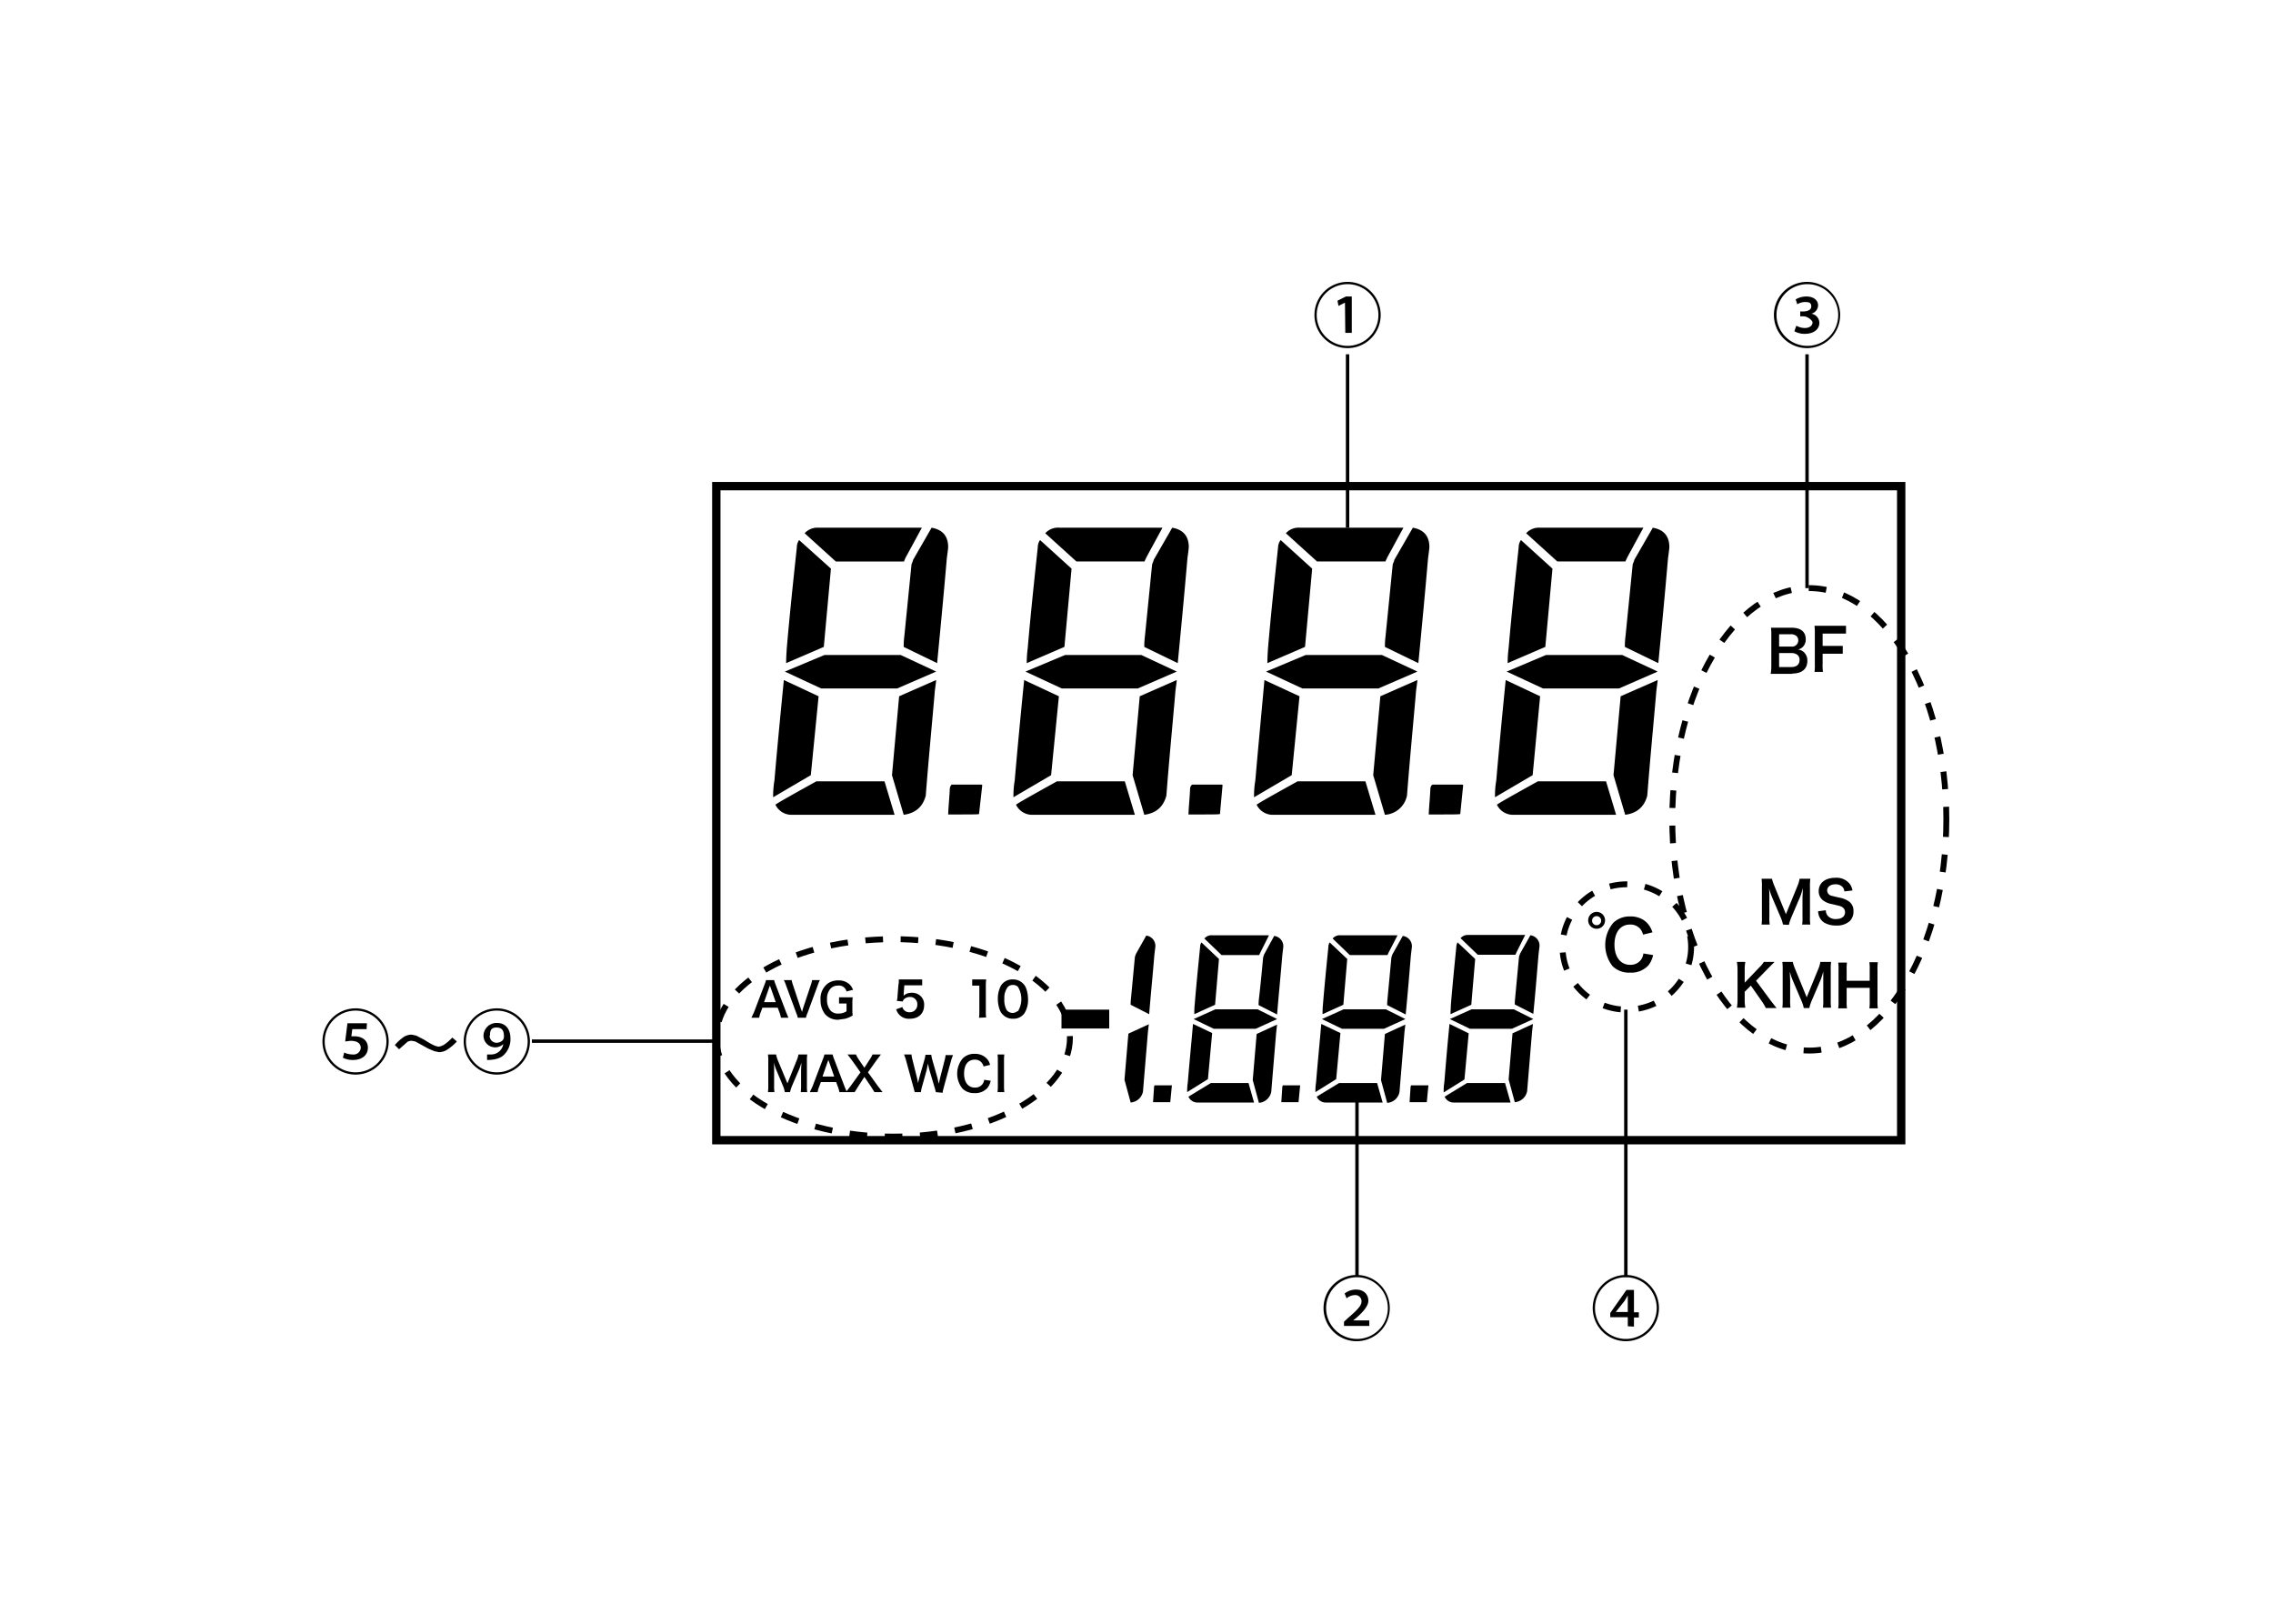
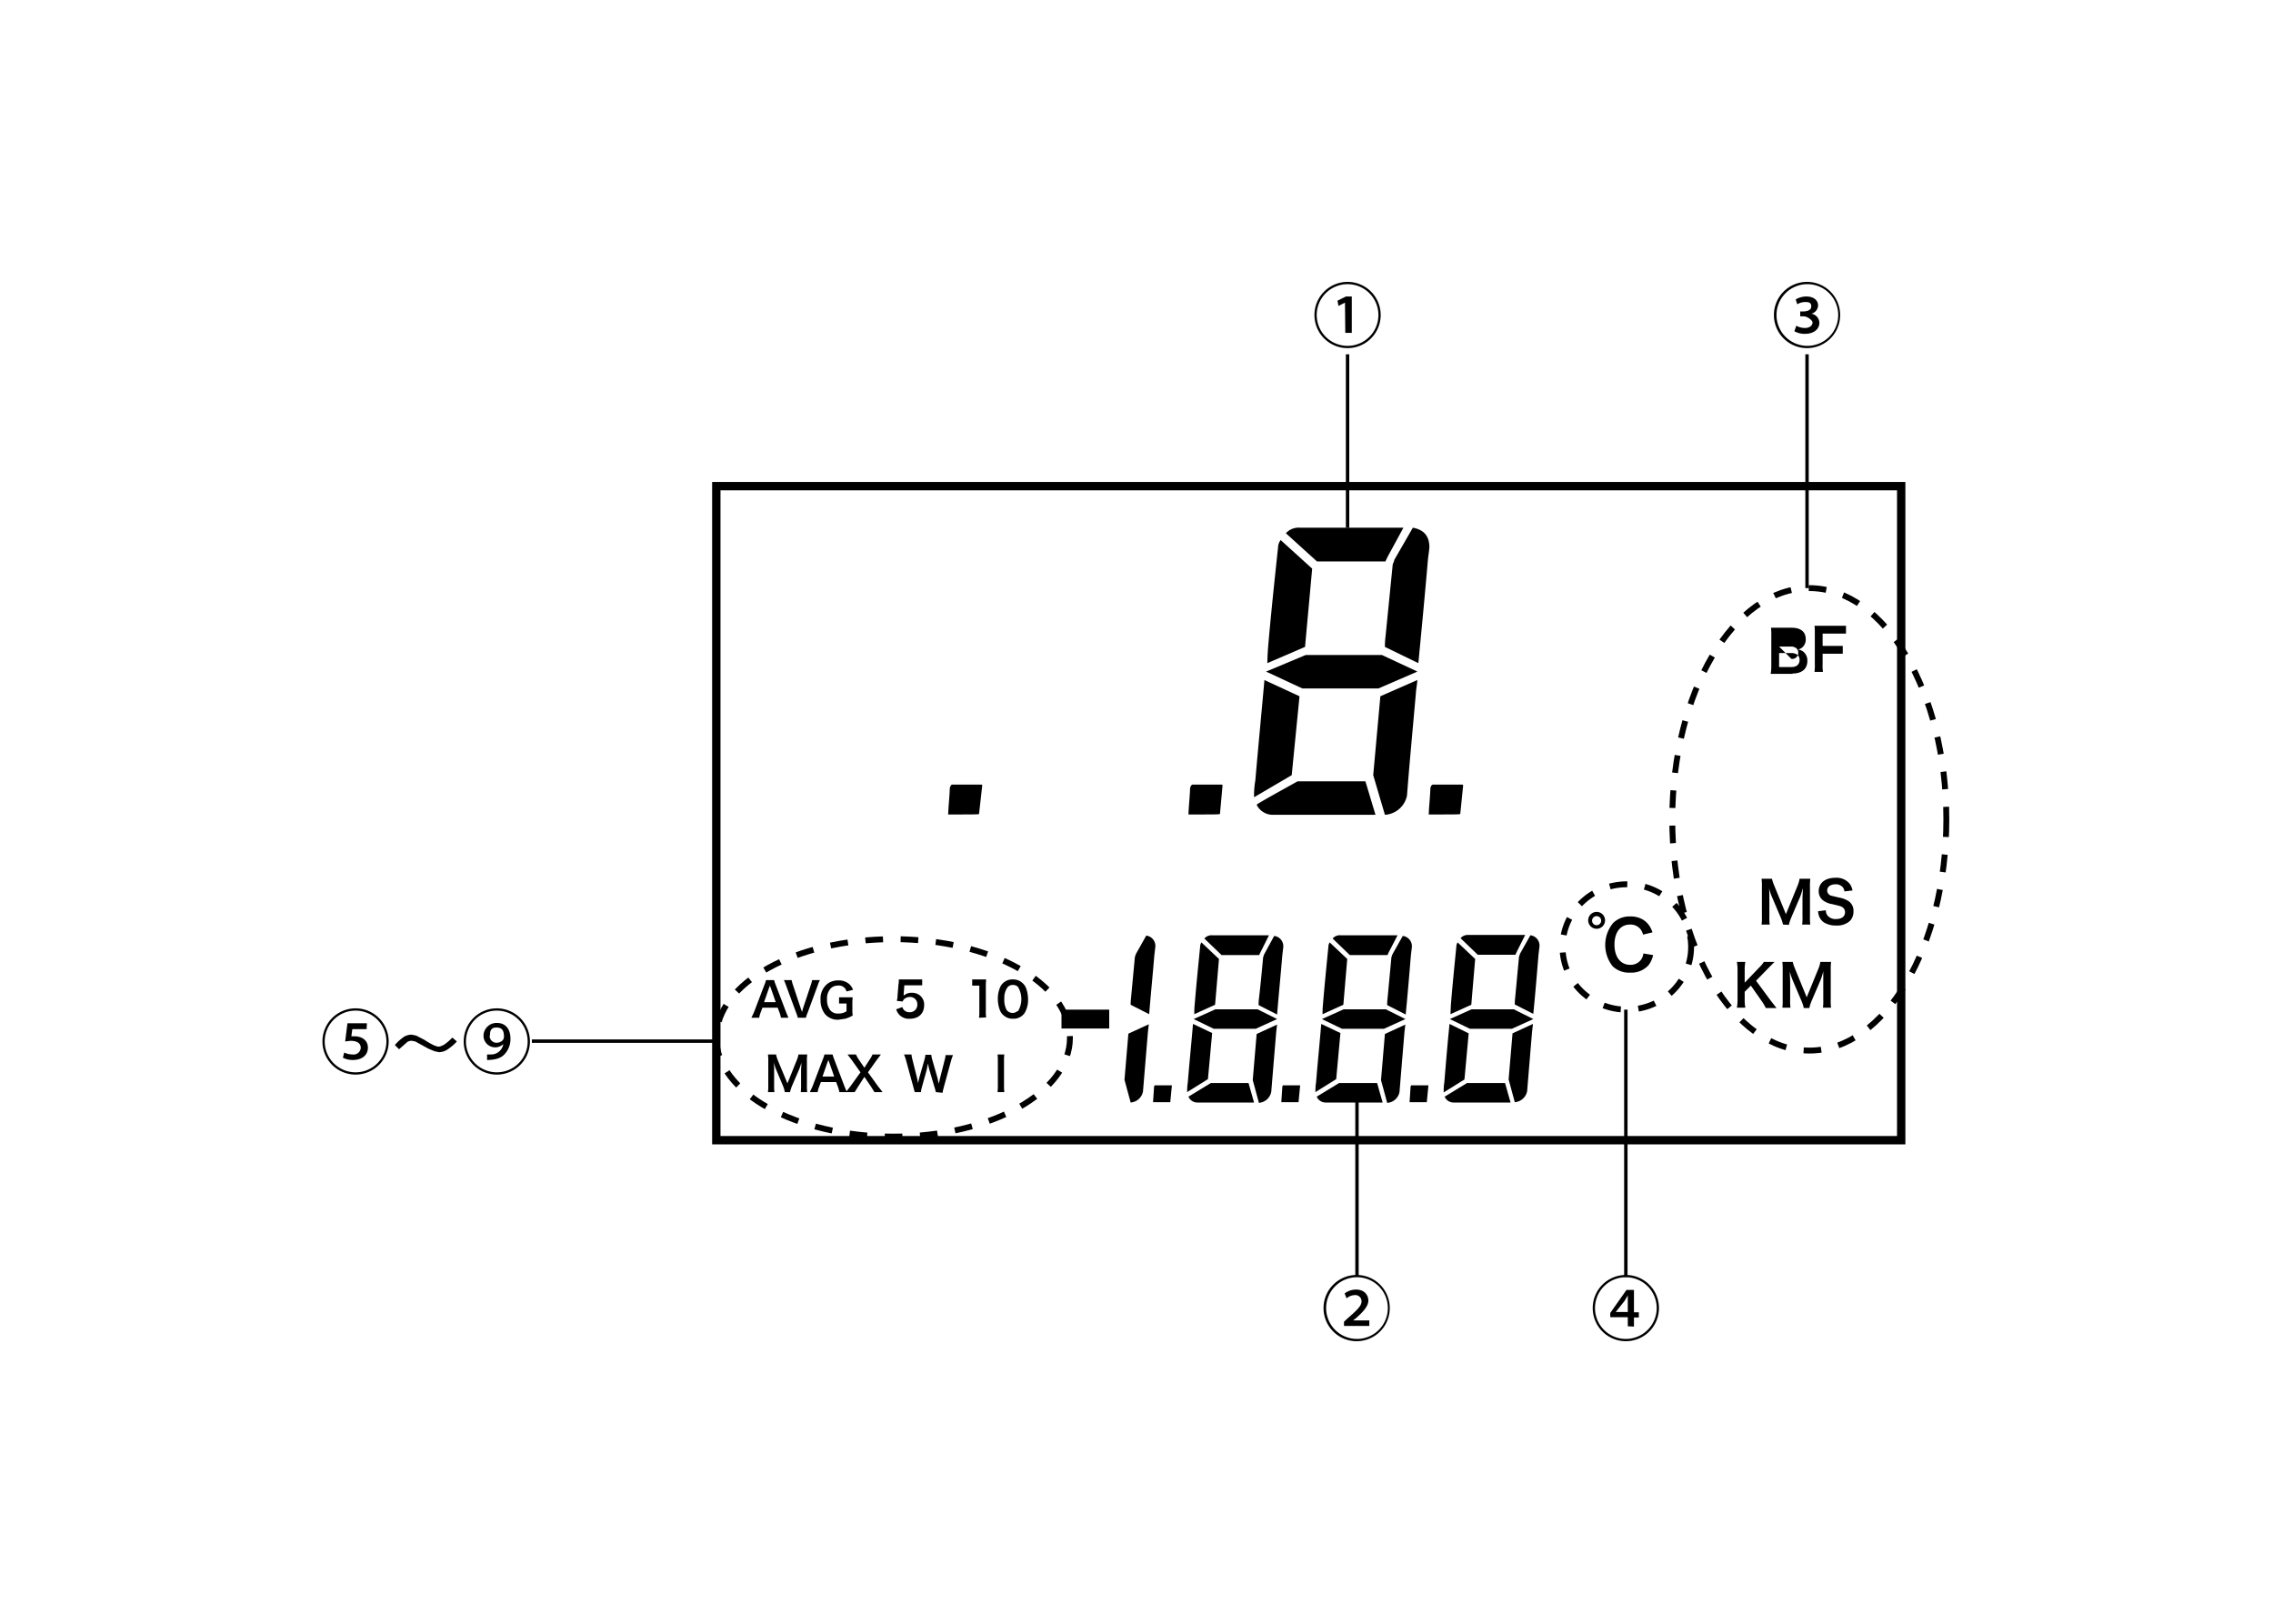
<svg xmlns="http://www.w3.org/2000/svg" id="レイヤー_1" data-name="レイヤー 1" viewBox="0 0 700 500">
  <title>CW-10_Display</title>
  <path d="M500.7,413a10.2,10.2,0,1,1,10.2-10.2A10.2,10.2,0,0,1,500.7,413m-9.5-10.2a9.5,9.5,0,1,0,9.5-9.5,9.5,9.5,0,0,0-9.5,9.5m10.1,5.6v-2.8h-5.4v-1.3l5-7.1h2.3v6.9h1.5v1.6h-1.5v2.8Zm0-4.3v-3.4c0-.5,0-1.2,0-1.8h0l-1,1.7-2.7,3.4h3.6Z" />
  <line x1="500.7" y1="310.9" x2="500.7" y2="393.2" style="fill:none;stroke:#000;stroke-width:1.047px" />
  <path d="M417.9,413A10.2,10.2,0,1,1,428,402.8,10.2,10.2,0,0,1,417.9,413m-9.5-10.2a9.5,9.5,0,1,0,9.5-9.5,9.5,9.5,0,0,0-9.5,9.5m5.5,5.5V407l1.3-1.2c3.1-2.7,4.1-3.8,4.1-5.1a1.9,1.9,0,0,0-2.1-1.9,4.1,4.1,0,0,0-2.5,1l-.6-1.5a5.7,5.7,0,0,1,3.5-1.2c2.7,0,3.8,1.8,3.8,3.4s-1.4,3.3-3.8,5.4l-.9.7h5v1.7Z" />
  <line x1="417.9" y1="338.9" x2="417.9" y2="393.1" style="fill:none;stroke:#000;stroke-width:1.047px" />
  <path d="M415,107.2A10.2,10.2,0,1,1,425.2,97,10.2,10.2,0,0,1,415,107.2M405.5,97a9.5,9.5,0,1,0,9.5-9.5,9.5,9.5,0,0,0-9.5,9.5m8.7-3.8h0l-2,1-.3-1.6,2.6-1.3h1.8v11.2h-2Z" />
  <line x1="415" y1="162.5" x2="415" y2="109.1" style="fill:none;stroke:#000;stroke-width:1.047px" />
  <path d="M556.5,107.2A10.2,10.2,0,1,1,566.7,97a10.2,10.2,0,0,1-10.2,10.2M547.1,97a9.5,9.5,0,1,0,9.5-9.5,9.5,9.5,0,0,0-9.5,9.5m6.1,3.3a5.5,5.5,0,0,0,2.6.7c1.9,0,2.4-1.1,2.4-1.7s-1.5-1.9-2.8-1.9h-1V95.9h1c1.1,0,2.4-.4,2.4-1.5s-.5-1.4-1.9-1.4a4.6,4.6,0,0,0-2.4.7l-.5-1.5a6.5,6.5,0,0,1,3.3-.9c2.5,0,3.6,1.4,3.6,2.7a2.7,2.7,0,0,1-2.1,2.6h0a2.9,2.9,0,0,1,2.5,2.8c0,1.8-1.5,3.4-4.5,3.4a6.4,6.4,0,0,1-3.2-.8Z" />
  <line x1="556.5" y1="181.1" x2="556.5" y2="109.1" style="fill:none;stroke:#000;stroke-width:1.047px" />
  <path d="M491.7,280.8a2.6,2.6,0,1,0,2.6,2.6,2.6,2.6,0,0,0-2.6-2.6m0,1.3a1.4,1.4,0,1,1-1.4,1.4,1.4,1.4,0,0,1,1.4-1.4m14.4,11.5a4.2,4.2,0,0,1-.7,1.9,4,4,0,0,1-3.4,1.6c-2.9,0-4.8-2.4-4.8-6.2s1.8-6.2,4.8-6.2a3.9,3.9,0,0,1,3.1,1.3,4.4,4.4,0,0,1,.9,1.8l2.9-.7a7.7,7.7,0,0,0-.7-1.6,6.4,6.4,0,0,0-2.2-2.3,7.4,7.4,0,0,0-4-1,7.2,7.2,0,0,0-5.2,2,10.6,10.6,0,0,0-.2,13.3,7.2,7.2,0,0,0,5.4,2,7.1,7.1,0,0,0,5.7-2.3,7.8,7.8,0,0,0,1.4-3.1Z" />
  <path d="M242.8,313.4l-.7-1.7-3.2-8.4a10.6,10.6,0,0,1-.5-1.5h-2.5a8.8,8.8,0,0,1-.5,1.5l-3.2,8.4-.8,1.7h2.4a8.2,8.2,0,0,1,.4-1.5l.6-1.6h4.7l.6,1.6a8.4,8.4,0,0,1,.4,1.5Zm-3.9-4.8h-3.6l1.5-4.3.3-.8.3.8Z" />
  <path d="M248.2,313.4a7.7,7.7,0,0,1,.5-1.5l3.1-8.4a11.2,11.2,0,0,1,.7-1.7h-2.4a8.6,8.6,0,0,1-.4,1.5l-2.4,7.2-.3,1.1-.4-1.1-2.4-7.2a9.5,9.5,0,0,1-.4-1.5h-2.4a12.4,12.4,0,0,1,.7,1.7l3.1,8.4a10,10,0,0,1,.5,1.5Z" />
  <path d="M262.5,308.9a12.9,12.9,0,0,1,.1-1.8h-4.2v1.9h2.3v2.4a4.4,4.4,0,0,1-2.5.7,3,3,0,0,1-2.5-1,5.1,5.1,0,0,1-1-3.4,4.5,4.5,0,0,1,1.1-3.3,3,3,0,0,1,2.2-.9,2.4,2.4,0,0,1,2.7,1.8l2-.5a4.2,4.2,0,0,0-1.1-1.7,4.8,4.8,0,0,0-3.4-1.2,5.5,5.5,0,0,0-3.2.9,5.8,5.8,0,0,0-2.3,5.1,6.8,6.8,0,0,0,1.4,4.4,5.1,5.1,0,0,0,4.1,1.7l2.1-.3a9.1,9.1,0,0,0,2.3-1,13.3,13.3,0,0,1-.1-1.9Z" />
  <path d="M276,310.8a4,4,0,0,0,4.2,2.9c2.7,0,4.4-1.6,4.4-4.2a3.6,3.6,0,0,0-1-2.7,3.8,3.8,0,0,0-2.8-1.1,3.6,3.6,0,0,0-2.5.9V306l.2-2.6H284v-1.8h-7.2c0,.7,0,1.2-.1,1.5l-.3,3.6c0,.4,0,.5-.2,1.5l1.8.2a1.7,1.7,0,0,1,.4-.7,2.6,2.6,0,0,1,1.8-.7,2.2,2.2,0,0,1,2.3,2.3,2.3,2.3,0,0,1-2.4,2.4,2.2,2.2,0,0,1-1.8-.8,1.9,1.9,0,0,1-.4-.8Z" />
  <path d="M301.5,313.4a13.3,13.3,0,0,0,.1-1.9v-8h-2.2v-1.9h4.3a20.4,20.4,0,0,0-.1,2.4v7.4a11.6,11.6,0,0,0,.1,1.9Z" />
  <path d="M308.9,312.5a4,4,0,0,1-1-1.5,9.9,9.9,0,0,1-.6-3.4,8.5,8.5,0,0,1,.9-4,4.1,4.1,0,0,1,3.7-2,4.2,4.2,0,0,1,3.1,1.2,4.1,4.1,0,0,1,1,1.5,9.9,9.9,0,0,1,.6,3.4,7.7,7.7,0,0,1-1.1,4.3,4.1,4.1,0,0,1-3.5,1.7,4.2,4.2,0,0,1-3.1-1.2m4.6-1.1a7.3,7.3,0,0,0,0-7.5,2.1,2.1,0,0,0-1.6-.6,2,2,0,0,0-1.6.7,5.4,5.4,0,0,0-1,3.5,6.6,6.6,0,0,0,.7,3.5,2.3,2.3,0,0,0,3.4.3" />
  <path d="M241.7,336.3a9.5,9.5,0,0,0-.6-2l-2.1-5a16.4,16.4,0,0,1-.7-2.2c.1.8.1,2,.1,2.3v4.8a12.4,12.4,0,0,0,.1,2.1h-2a13.3,13.3,0,0,0,.1-2.1v-7.3a14,14,0,0,0-.1-2.2H239a10,10,0,0,0,.5,1.7l3,7.2,2.9-7.2a7.7,7.7,0,0,0,.5-1.7h2.7a15.1,15.1,0,0,0-.1,2.2v7.3a12.9,12.9,0,0,0,.1,2.1h-2a15,15,0,0,0,.1-2.1v-4.8c.1-1.3.1-2,.1-2.2a16.7,16.7,0,0,1-.7,2.1l-2.2,5.1a11.5,11.5,0,0,0-.6,1.9Z" />
  <path d="M260.8,336.3l-.7-1.7-3.2-8.4a13.4,13.4,0,0,1-.5-1.5h-2.5a9.8,9.8,0,0,1-.5,1.5l-3.2,8.4-.8,1.7h2.4a7.5,7.5,0,0,1,.4-1.5l.6-1.6h4.7l.6,1.6a9.1,9.1,0,0,1,.4,1.5Zm-3.9-4.8h-3.6l1.5-4.3.3-.8.3.8Z" />
  <path d="M269.3,336.3l-1-1.6-2.1-3.1-2,3.1-1,1.6h-2.7l1.4-1.8,3.1-4.3-2.7-3.8-1.3-1.7h2.6a10.9,10.9,0,0,0,.9,1.6l1.7,2.5,1.6-2.5a8.8,8.8,0,0,0,.9-1.6h2.6l-1.3,1.7-2.7,3.8,3.1,4.3,1.4,1.8Z" />
  <path d="M288.2,336.3a13.4,13.4,0,0,0-.4-1.5l-1.6-5.4a16.4,16.4,0,0,1-.4-1.9c-.2.8-.3,1.4-.4,1.9l-1.5,5.4a9.7,9.7,0,0,0-.3,1.5h-1.9l-.4-1.5-2.3-8.4a12.3,12.3,0,0,0-.6-1.7h2.3a8.6,8.6,0,0,0,.3,1.6l1.4,5.6c.1.5.3,1.2.3,1.7l.4-1.7,1.6-5.6a8.8,8.8,0,0,0,.3-1.5h1.8a9,9,0,0,0,.3,1.5l1.6,5.6.4,1.8.2-.8.2-.9,1.4-5.5a8.4,8.4,0,0,0,.3-1.6h2.3a15,15,0,0,0-.6,1.7l-2.3,8.4-.2.8a3.7,3.7,0,0,0-.1.7Z" />
-   <path d="M305.1,332.8a5.5,5.5,0,0,1-1,2.2,5,5,0,0,1-4,1.6,5,5,0,0,1-3.7-1.4,7.3,7.3,0,0,1,.1-9.3,5,5,0,0,1,3.6-1.4,5.1,5.1,0,0,1,2.8.7,4.6,4.6,0,0,1,1.6,1.6,5.2,5.2,0,0,1,.4,1.1l-2,.5a2.9,2.9,0,0,0-.6-1.2,2.6,2.6,0,0,0-2.1-.9c-2.1,0-3.3,1.6-3.3,4.3s1.3,4.3,3.3,4.3a2.8,2.8,0,0,0,2.4-1.1,3,3,0,0,0,.5-1.3Z" />
  <path d="M309.3,324.7a12,12,0,0,0-.1,1.9v7.8a13.3,13.3,0,0,0,.1,1.9h-2.1a15,15,0,0,0,.1-1.9v-7.8a13.8,13.8,0,0,0-.1-1.9Z" />
-   <path d="M552,207.4c2.9,0,4.6-1.4,4.6-3.9a3.5,3.5,0,0,0-1.1-2.7,3.3,3.3,0,0,0-1.8-.8,2.9,2.9,0,0,0,1.4-.7,3.2,3.2,0,0,0,1-2.5c0-2.2-1.5-3.5-4.3-3.5h-6.4a16,16,0,0,1,.1,2.2v9.6a13,13,0,0,1-.2,2.4H552Zm-4.1-8.3v-3.8h3.7a2.5,2.5,0,0,1,1.7.6,1.8,1.8,0,0,1,.5,1.3,1.9,1.9,0,0,1-2.1,1.9Zm0,2h3.8a2.9,2.9,0,0,1,1.9.6,1.9,1.9,0,0,1,.6,1.5c0,1.4-.9,2.2-2.5,2.2h-3.8Z" />
+   <path d="M552,207.4c2.9,0,4.6-1.4,4.6-3.9a3.5,3.5,0,0,0-1.1-2.7,3.3,3.3,0,0,0-1.8-.8,2.9,2.9,0,0,0,1.4-.7,3.2,3.2,0,0,0,1-2.5c0-2.2-1.5-3.5-4.3-3.5h-6.4a16,16,0,0,1,.1,2.2v9.6a13,13,0,0,1-.2,2.4H552Zm-4.1-8.3h3.7a2.5,2.5,0,0,1,1.7.6,1.8,1.8,0,0,1,.5,1.3,1.9,1.9,0,0,1-2.1,1.9Zm0,2h3.8a2.9,2.9,0,0,1,1.9.6,1.9,1.9,0,0,1,.6,1.5c0,1.4-.9,2.2-2.5,2.2h-3.8Z" />
  <path d="M561.3,201.3h6.2v-2.4h-6.2v-3.8h7.2v-2.4h-9.7a16.5,16.5,0,0,1,.1,2.3v9.4a16,16,0,0,1-.1,2.5h2.6a15.1,15.1,0,0,1-.1-2.6Z" />
  <path d="M549.1,284.7a11.9,11.9,0,0,0-.8-2.4l-2.6-6.1a18.5,18.5,0,0,1-.9-2.7c.1.9.1,2.4.1,2.8v5.8a15.9,15.9,0,0,0,.1,2.6h-2.5a16.9,16.9,0,0,0,.1-2.6v-8.9a17.9,17.9,0,0,0-.1-2.6h3.2a13,13,0,0,0,.7,2.1l3.6,8.8,3.6-8.8a9.5,9.5,0,0,0,.6-2.1h3.3a19.3,19.3,0,0,0-.1,2.6v8.9a16.4,16.4,0,0,0,.1,2.6h-2.5a15.5,15.5,0,0,0,.1-2.6v-5.9c.1-1.6.1-2.5.1-2.7a21.4,21.4,0,0,1-.8,2.6l-2.7,6.3a14.2,14.2,0,0,0-.8,2.4Z" />
  <path d="M562.3,280.3a2.5,2.5,0,0,0,.5,1.6,3.1,3.1,0,0,0,2.6,1.1c1.8,0,2.8-.8,2.8-2.1a1.8,1.8,0,0,0-.9-1.6c-.5-.3-.6-.3-3.1-.9a6.3,6.3,0,0,1-2.7-1.1,3.5,3.5,0,0,1-1.4-2.9c0-2.5,2-4.1,5.1-4.1a5.2,5.2,0,0,1,4.4,1.8,4.8,4.8,0,0,1,.9,2.1l-2.5.3a2.3,2.3,0,0,0-.5-1.3,2.8,2.8,0,0,0-2.2-.9c-1.6,0-2.6.8-2.6,1.9a1.7,1.7,0,0,0,1.2,1.6l2.5.6a7.7,7.7,0,0,1,2.9,1.1,3.5,3.5,0,0,1,1.5,3.1,4.1,4.1,0,0,1-1.1,3,5.9,5.9,0,0,1-4.2,1.4,7.1,7.1,0,0,1-3.7-.9,4.1,4.1,0,0,1-1.6-2,5.8,5.8,0,0,1-.3-1.5Z" />
  <path d="M540.8,302l3.8-3.9,1.9-1.9h-3.3a8.3,8.3,0,0,1-1.4,1.7l-4.5,4.7v-4.1a13,13,0,0,1,.2-2.3h-2.6a14.5,14.5,0,0,1,.2,2.3v9.5a15,15,0,0,1-.2,2.3h2.6a11.9,11.9,0,0,1-.2-2.3v-2.6l1.9-1.9,3.5,5a15.3,15.3,0,0,1,1.1,1.9h3.3l-1.8-2.3Z" />
  <path d="M557.2,310.4a13.3,13.3,0,0,1,.8-2.4l2.7-6.3a18.9,18.9,0,0,0,.8-2.6v8.6a16.2,16.2,0,0,1-.1,2.6h2.5a16,16,0,0,1-.1-2.6v-8.9a19.2,19.2,0,0,1,.1-2.6h-3.3a8.9,8.9,0,0,1-.6,2.1l-3.6,8.8-3.6-8.8a13.2,13.2,0,0,1-.7-2.1h-3.2a18.5,18.5,0,0,1,.1,2.6v8.9a17.5,17.5,0,0,1-.1,2.6h2.5a17.2,17.2,0,0,1-.1-2.6V302c0-.4-.1-1.9-.1-2.8a19.6,19.6,0,0,0,.9,2.7l2.6,6.1a11.8,11.8,0,0,1,.8,2.4Z" />
-   <path d="M578.3,296.3a14.5,14.5,0,0,0-.1,2.3v9.6a14.8,14.8,0,0,0,.1,2.3h-2.6a14.3,14.3,0,0,0,.1-2.3v-4h-7.1v4a14.3,14.3,0,0,0,.1,2.3h-2.7a13.7,13.7,0,0,0,.1-2.3v-9.5a13.8,13.8,0,0,0-.1-2.3h2.7a14.9,14.9,0,0,0-.1,2.3V302h7.1v-3.4a14.2,14.2,0,0,0-.1-2.3Z" />
-   <path d="M252.1,214.4l-2.4,24.3-11.6,6.8v-.6a29.2,29.2,0,0,1,.4-4.6c.9-10.5,1.9-20.8,2.9-30.9Zm-.7,26.2h21l3.1,10.3H244a5.5,5.5,0,0,1-5.2-3.1c.4-.4,4.5-2.7,12.6-7.2m2.5-38.9h23.5l10.9,5.1L276.3,212H252.9l-11.2-5.2Zm2-26.6-2.2,24.1-11.6,5c0-1.5.1-3.1.2-4.6.9-10.5,2-20.8,3.1-31.1a3.8,3.8,0,0,1,.7-2.2Zm1.5-2.2-9.6-8.7a5.3,5.3,0,0,1,4.3-1.7h31.8l-5,9.2a12.4,12.4,0,0,0-.5,1.2Zm17.3,65.8,2.2-24.3,11.4-5c-.1,1.4-.4,2.8-.5,4.5-.9,10.3-1.9,20.7-2.7,31.1-.9,3.4-3.1,5.4-6.8,5.9Zm12.2-76.2c3.4.6,5.1,2.6,5.1,6-.1,1.4-.4,3-.5,4.4-.9,10.5-1.9,20.9-2.9,31.3l-10.3-5a26,26,0,0,1,.2-3.3l2.2-22c.1-.5.4-.9.5-1.5Z" />
  <path d="M301.5,250.7h-.2c0,.1-3,.1-9.1.1H292c.1-2.7.4-5.2.5-7.9a1.9,1.9,0,0,1,.4-1.1l.2-.2h9c.2,0,.4.1.4.2Z" />
-   <path d="M326.1,214.4l-2.4,24.3-11.6,6.8v-.6a28.3,28.3,0,0,1,.4-4.6c.9-10.5,1.9-20.8,2.9-30.9Zm-.7,26.2h21l3.1,10.3H318.1a5.5,5.5,0,0,1-5.2-3.1c.4-.4,4.5-2.7,12.6-7.2m2.5-38.9h23.5l10.9,5.1L350.4,212H327l-11.2-5.2Zm2-26.6-2.2,24.1-11.6,5c0-1.5.1-3.1.3-4.6.9-10.5,2-20.8,3.1-31.1a3.8,3.8,0,0,1,.7-2.2Zm1.5-2.2-9.6-8.7a5.3,5.3,0,0,1,4.4-1.7H358l-5,9.2c-.1.4-.4.7-.5,1.2Zm17.3,65.8,2.2-24.3,11.4-5c-.1,1.4-.4,2.8-.5,4.5-.9,10.3-1.9,20.7-2.7,31.1-.9,3.4-3.1,5.4-6.8,5.9Zm12.2-76.2c3.4.6,5.1,2.6,5.1,6-.1,1.4-.4,3-.5,4.4-.9,10.5-1.9,20.9-2.9,31.3l-10.3-5a24.5,24.5,0,0,1,.2-3.3l2.2-22c.1-.5.4-.9.5-1.5Z" />
  <path d="M376.5,241.8c0-.1-.1-.2-.4-.2h-8.9l-.3.2a1.9,1.9,0,0,0-.4,1.1c-.1,2.7-.4,5.2-.5,7.9h.3c6.1,0,9.1,0,9.1-.1h.3Z" />
  <path d="M400.2,214.4l-2.4,24.3-11.6,6.8v-.6a26.8,26.8,0,0,1,.4-4.6c.9-10.5,1.9-20.8,2.8-30.9Zm-.7,26.2h21l3.1,10.3H392.2a5.5,5.5,0,0,1-5.2-3.1c.4-.4,4.5-2.7,12.6-7.2m2.5-38.9h23.5l10.9,5.1L424.5,212H401.1l-11.2-5.2Zm2-26.6-2.2,24.1-11.6,5c0-1.5.1-3.1.2-4.6.9-10.5,2-20.8,3.1-31.1a3.8,3.8,0,0,1,.8-2.2Zm1.5-2.2-9.6-8.7a5.3,5.3,0,0,1,4.4-1.7h31.8l-5,9.2c-.1.4-.4.7-.5,1.2Zm17.3,65.8,2.2-24.3,11.4-5c-.1,1.4-.4,2.8-.5,4.5-.9,10.3-1.9,20.7-2.7,31.1a7.4,7.4,0,0,1-6.8,5.9Zm12.2-76.2c3.4.6,5.1,2.6,5.1,6-.1,1.4-.4,3-.5,4.4-.9,10.5-1.9,20.9-2.9,31.3l-10.3-5a26,26,0,0,1,.2-3.3l2.2-22c.1-.5.4-.9.5-1.5Z" />
  <path d="M449.7,250.7h-.3c0,.1-3,.1-9.1.1h-.3c.1-2.7.4-5.2.5-7.9a1.9,1.9,0,0,1,.4-1.1l.3-.2h9c.2,0,.4.1.4.2Z" />
-   <path d="M474.3,214.4,472,238.7l-11.6,6.8v-.6a27.5,27.5,0,0,1,.4-4.6c.9-10.5,1.9-20.8,2.9-30.9Zm-.7,26.2h21l3.1,10.3H466.2a5.5,5.5,0,0,1-5.2-3.1c.4-.4,4.5-2.7,12.6-7.2m2.5-38.9h23.5l10.9,5.1L498.6,212H475.2L464,206.8Zm2-26.6-2.2,24.1-11.6,5c0-1.5.1-3.1.3-4.6.9-10.5,2-20.8,3.1-31.1a3.8,3.8,0,0,1,.7-2.2Zm1.5-2.2-9.6-8.7a5.3,5.3,0,0,1,4.3-1.7h31.8l-5,9.2c-.1.4-.4.7-.5,1.2Zm17.3,65.8,2.2-24.3,11.4-5c-.1,1.4-.4,2.8-.5,4.5-.9,10.3-1.9,20.7-2.7,31.1-.9,3.4-3.1,5.4-6.8,5.9ZM509,162.5c3.4.6,5.1,2.6,5.1,6-.1,1.4-.4,3-.5,4.4-.9,10.5-1.9,20.9-2.9,31.3l-10.3-5a22.8,22.8,0,0,1,.2-3.3l2.2-22c.1-.5.4-.9.5-1.5Z" />
  <path d="M348.2,339.5a4.2,4.2,0,0,0,3.8-3.4c.5-6.1,1-12.1,1.5-18.1.1-1,.2-1.8.3-2.6l-6.3,2.9-1.2,14.2Zm1.6-45.7c-.1.3-.2.6-.3.9l-1.2,12.8a14.4,14.4,0,0,0-.1,1.9l5.7,2.9c.5-6.1,1.1-12.1,1.6-18.2.1-.8.2-1.7.3-2.5a3.2,3.2,0,0,0-2.8-3.5Z" />
  <path d="M360.9,334.2h-5.3a1.1,1.1,0,0,0-.2.6c-.1,1.6-.2,3-.3,4.6h5.3Z" />
  <path d="M367.4,315.3c-.5,5.9-1.1,11.9-1.6,18a17,17,0,0,0-.2,2.7v.3l6.4-4,1.3-14.2ZM366,337.7a3,3,0,0,0,2.9,1.8h17.3l-1.7-6H372.9l-6.9,4.2m1.6-23.9,6.2,3h12.9l6.6-3-6-3h-13Zm2.4-23.6a2.3,2.3,0,0,0-.4,1.3c-.6,6-1.2,12-1.7,18.1-.1.9-.1,1.8-.1,2.7l6.4-2.9,1.2-14.1Zm17.8,3.9c.1-.3.2-.5.3-.7l2.7-5.4H373.3a2.9,2.9,0,0,0-2.4,1l5.3,5.1Zm-.1,45.5a4.2,4.2,0,0,0,3.8-3.4c.5-6.1,1-12.1,1.5-18.1.1-1,.2-1.8.3-2.6l-6.3,2.9-1.2,14.2Zm1.6-45.7c-.1.3-.2.6-.3.9-.4,4.3-.8,8.6-1.3,12.8a16.3,16.3,0,0,0-.1,1.9l5.7,2.9c.5-6.1,1.1-12.1,1.6-18.2.1-.8.2-1.7.3-2.5a3.2,3.2,0,0,0-2.8-3.5Z" />
  <path d="M400.4,334.2h-5.3a1.1,1.1,0,0,0-.2.6c-.1,1.6-.2,3-.3,4.6h5.3Z" />
  <path d="M406.9,315.3c-.5,5.9-1.1,11.9-1.6,18a17,17,0,0,0-.2,2.7v.3l6.4-4,1.3-14.2Zm-1.4,22.4a3,3,0,0,0,2.9,1.8h17.4l-1.7-6H412.4l-6.9,4.2m1.6-23.9,6.2,3h12.9l6.6-3-6-3h-13Zm2.4-23.6a2.3,2.3,0,0,0-.4,1.3c-.6,6-1.2,12-1.7,18.1-.1.9-.1,1.8-.1,2.7l6.4-2.9,1.2-14.1Zm17.8,3.9.3-.7,2.8-5.4H412.8a2.9,2.9,0,0,0-2.4,1l5.3,5.1Zm-.1,45.5a4.1,4.1,0,0,0,3.8-3.4c.5-6.1,1-12.1,1.5-18.1.1-1,.2-1.8.3-2.6l-6.3,2.9-1.2,14.2Zm1.6-45.7c-.1.3-.2.6-.3.9l-1.2,12.8a15.5,15.5,0,0,0-.1,1.9l5.7,2.9c.6-6.1,1.1-12.1,1.6-18.2.1-.8.2-1.7.3-2.5a3.2,3.2,0,0,0-2.8-3.5Z" />
  <path d="M439.4,339.4h-5.3c.1-1.6.2-3,.3-4.6a1.1,1.1,0,0,1,.2-.6h5.3Z" />
  <path d="M452.3,318.2,451,332.4l-6.4,4v-.4a16.1,16.1,0,0,1,.2-2.7c.5-6.1,1-12.1,1.6-18Zm-.4,15.3h11.6l1.7,6H447.8a3,3,0,0,1-2.9-1.8l6.9-4.2m1.4-22.7h13l6,3-6.6,3H452.7l-6.2-3Zm1.1-15.5-1.2,14.1-6.4,2.9c0-.9.1-1.8.1-2.7.5-6.1,1.1-12.1,1.7-18.1a2.3,2.3,0,0,1,.4-1.3Zm.8-1.3-5.3-5.1a2.9,2.9,0,0,1,2.4-1h17.5l-2.7,5.4-.3.7Zm9.5,38.4,1.2-14.2,6.3-2.9c-.1.8-.2,1.7-.3,2.6-.5,6-1,12.1-1.5,18.1a4.2,4.2,0,0,1-3.8,3.4Zm6.7-44.4a3.2,3.2,0,0,1,2.8,3.5c-.1.8-.2,1.7-.3,2.5-.5,6.1-1,12.2-1.6,18.2l-5.7-2.9a14.9,14.9,0,0,1,.1-1.9l1.2-12.8c.1-.3.2-.5.3-.9Z" />
  <polygon points="585.5 351.1 585.5 351.1 220.6 351.1 220.6 149.7 585.5 149.7 585.5 351.1" style="fill:none;stroke:#000;stroke-width:2.573px" />
  <rect x="326.9" y="310.9" width="14.7" height="5.81" />
  <path d="M109.5,330.9a10.2,10.2,0,1,1,10.2-10.2,10.2,10.2,0,0,1-10.2,10.2m-9.5-10.2a9.5,9.5,0,1,0,9.5-9.5,9.5,9.5,0,0,0-9.5,9.5m12.9-3.8h-4.4l-.3,2.2h.9c2.3,0,4.2,1.2,4.2,3.5s-1.8,3.8-4.6,3.8a6.6,6.6,0,0,1-3.1-.7l.4-1.6a6,6,0,0,0,2.6.6,2.2,2.2,0,0,0,2.5-2c0-1.3-.9-2.2-3.2-2.2l-1.6.2.7-5.6H113Z" />
  <path d="M136.6,321.8a15.2,15.2,0,0,0,2.7-2.3l1.4,1.2a15.2,15.2,0,0,1-3.1,2.6,4.8,4.8,0,0,1-2.4.7l-1.4-.3-1.9-.8-4-2.2-1-.2a2.7,2.7,0,0,0-1.4.3l-2.6,2.3-1.3-1.3a14.3,14.3,0,0,1,2.9-2.6,4.8,4.8,0,0,1,2.3-.6l1.4.3,2.5,1.3a21.6,21.6,0,0,0,3.2,1.8l1,.3a2.7,2.7,0,0,0,1.4-.4" />
  <path d="M153,330.9a10.2,10.2,0,1,1,10.2-10.2A10.2,10.2,0,0,1,153,330.9m-9.5-10.2a9.5,9.5,0,1,0,9.5-9.5,9.5,9.5,0,0,0-9.5,9.5m6.5,4h1.3a3.8,3.8,0,0,0,3.7-3.2H155a3.6,3.6,0,0,1-6.1-2.5,4,4,0,0,1,4.2-4c2.5,0,4.1,1.8,4.1,4.8A6.7,6.7,0,0,1,155,325c-.7.6-2,1.4-5,1.4Zm.8-5.8a2.1,2.1,0,0,0,2.1,2.2c.6,0,2.3-.3,2.3-1.9s-.4-2.8-2.3-2.8-2,1.3-2,2.5" />
  <line x1="163.8" y1="320.6" x2="220.6" y2="320.6" style="fill:none;stroke:#000;stroke-width:1.047px" />
  <path d="M599.4,252.3c0,39.3-18.9,71.2-42.2,71.2s-42.2-31.9-42.2-71.2,18.9-71.2,42.2-71.2S599.4,213,599.4,252.3Z" style="fill:none;stroke:#000;stroke-width:1.812px;stroke-dasharray:5.428,5.428" />
  <ellipse cx="501" cy="291.6" rx="19.8" ry="19.3" style="fill:none;stroke:#000;stroke-width:1.812px;stroke-dasharray:5.428,5.428" />
  <path d="M329.5,319.6c0,16.8-24.4,30.4-54.4,30.4s-54.5-13.6-54.5-30.4,24.4-30.4,54.5-30.4S329.5,302.8,329.5,319.6Z" style="fill:none;stroke:#000;stroke-width:1.812px;stroke-dasharray:5.428,5.428" />
</svg>